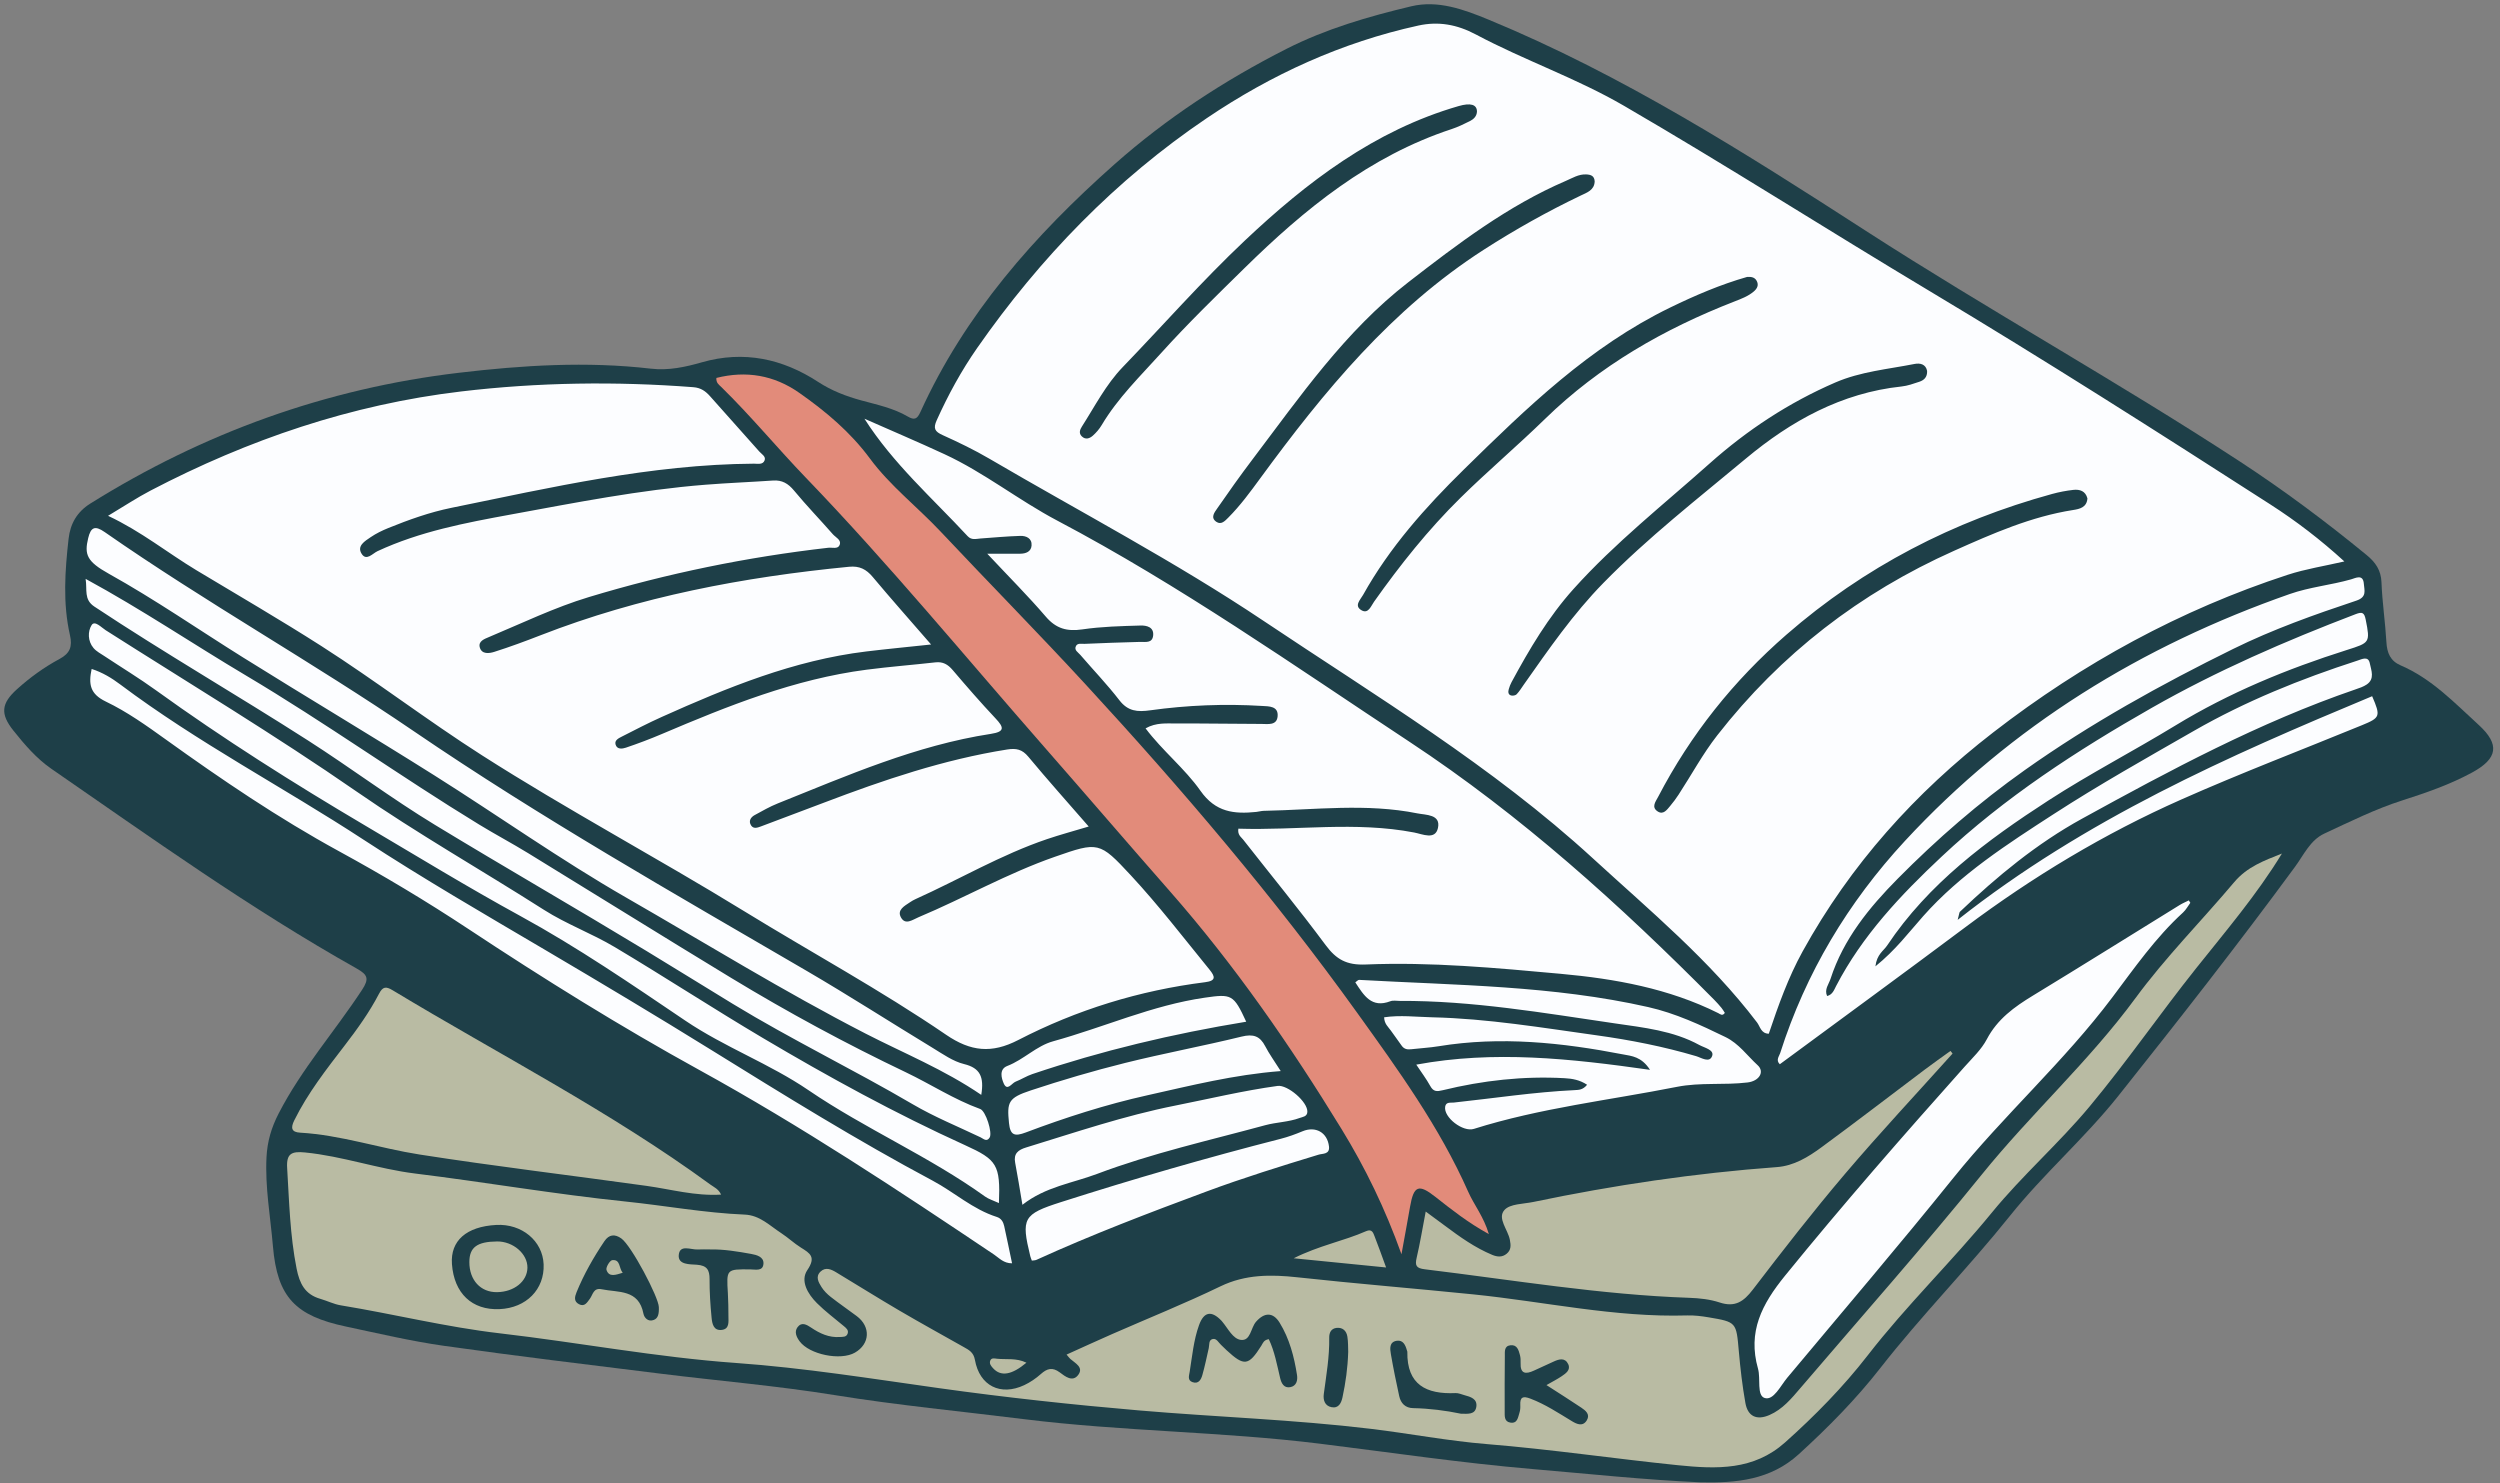
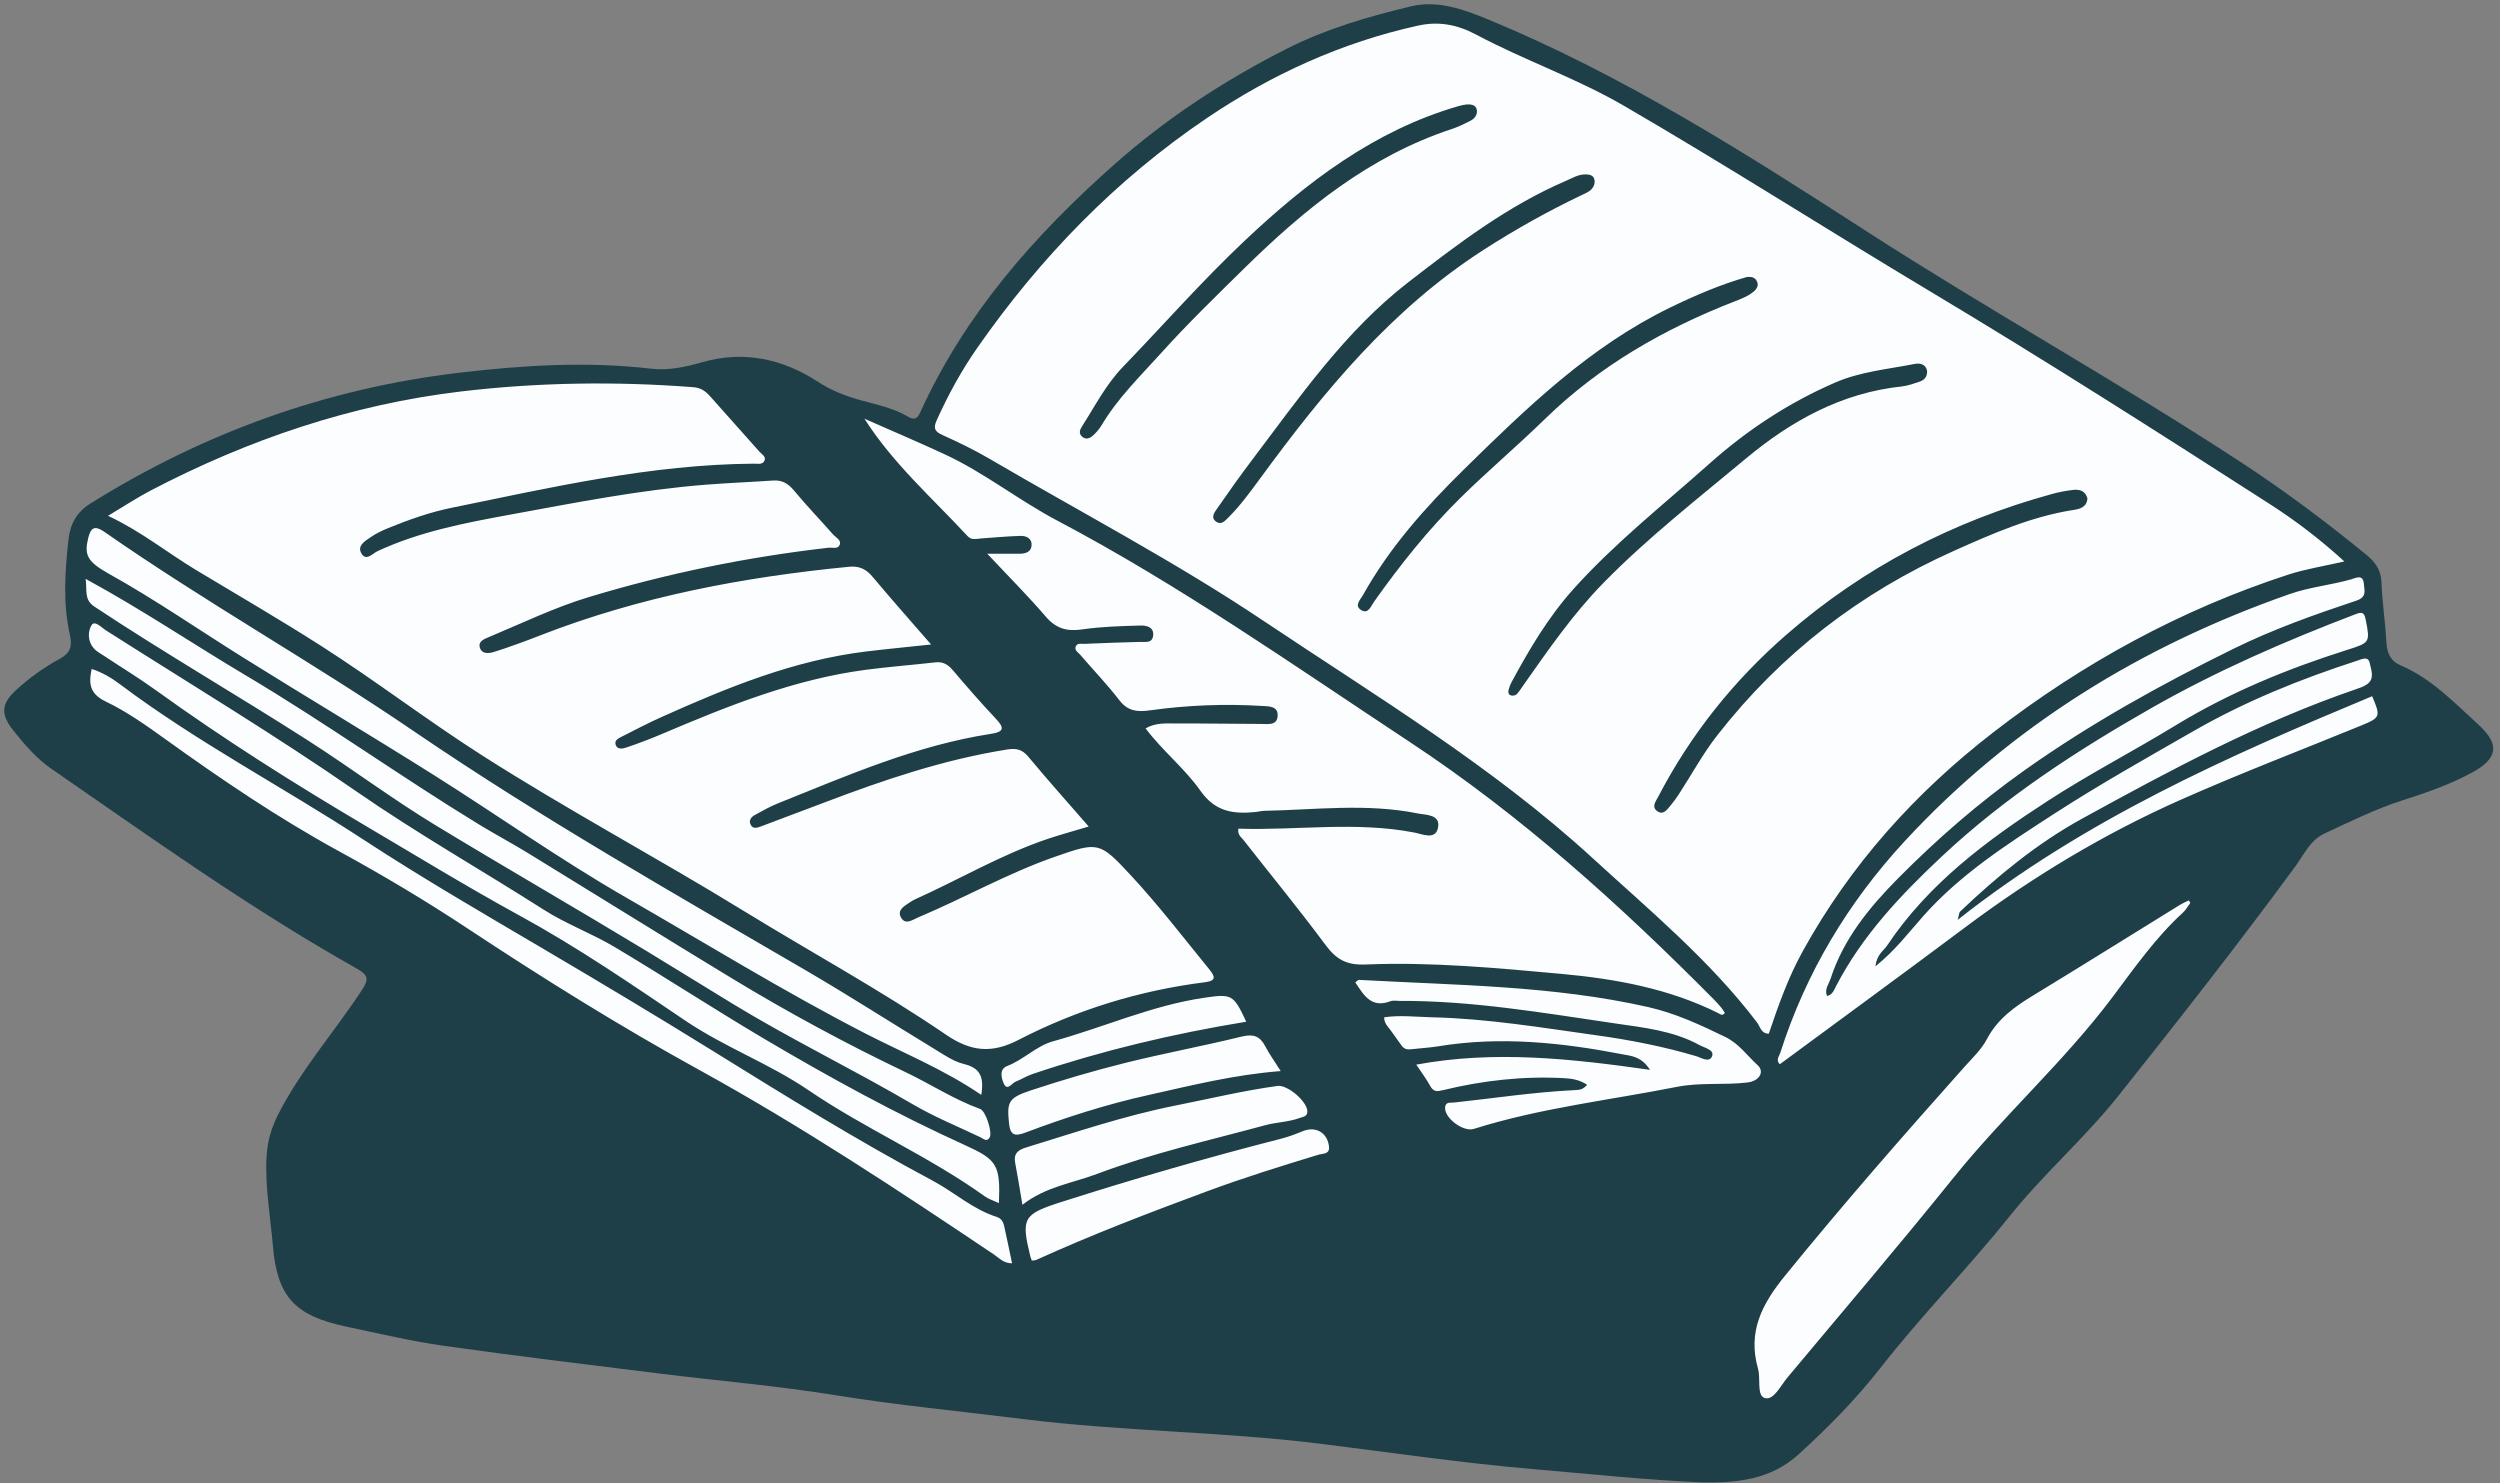
<svg xmlns="http://www.w3.org/2000/svg" fill="#000000" height="386.5" preserveAspectRatio="xMidYMid meet" version="1" viewBox="-1.1 -1.1 651.4 386.5" width="651.4" zoomAndPan="magnify">
  <rect x="-1.1" y="-1.1" width="651.4" height="386.5" fill="#808080" stroke="none" />
  <g id="change1_1">
    <path d="M643.046,200.179c-5.788,3.147-11.983,5.285-18.228,7.283c-7.034,2.25-13.625,5.542-20.291,8.636 c-3.677,1.707-5.338,5.526-7.603,8.61c-14.891,20.271-30.41,40.058-46.069,59.733c-8.756,11.001-19.486,20.316-28.24,31.26 c-10.868,13.587-23.093,25.967-33.81,39.7c-6.275,8.041-13.585,15.453-21.222,22.412c-7.361,6.708-16.235,7.522-25.495,7.326 c-14.686-0.648-29.307-2.221-43.959-3.472c-18.527-1.582-36.911-4.32-55.328-6.598c-25.651-3.173-51.511-3.204-77.093-6.394 c-16.434-2.049-32.934-3.617-49.312-6.268c-15.023-2.431-30.232-3.703-45.347-5.581c-18.817-2.338-37.647-4.593-56.42-7.251 c-8.589-1.216-17.072-3.225-25.571-5.028c-13.111-2.782-17.912-7.56-19.043-20.942c-0.65-7.693-2.071-15.351-1.674-23.175 c0.211-4.165,1.287-7.749,3.164-11.398c5.974-11.609,14.626-21.388,21.733-32.219c1.911-2.913,1.488-3.931-1.452-5.585 c-27.664-15.56-53.446-34.023-79.519-52.027c-3.845-2.655-6.959-6.289-9.875-9.944c-3.476-4.356-3.169-7.075,0.931-10.777 c3.383-3.055,7.092-5.739,11.102-7.891c2.711-1.454,3.383-3.218,2.708-6.177c-1.898-8.327-1.307-16.742-0.361-25.138 c0.445-3.946,2.221-7.018,5.669-9.173c29.488-18.428,61.473-29.98,95.982-34.068c16.597-1.966,33.327-3.021,50.053-1.078 c4.625,0.537,8.974-0.414,13.351-1.668c10.874-3.115,20.986-0.919,30.235,5.113c3.563,2.324,7.271,3.737,11.289,4.837 c4.108,1.125,8.352,2.001,12.089,4.193c1.683,0.987,2.433,0.688,3.261-1.132c11.627-25.59,29.696-46.063,50.532-64.54 c13.646-12.101,28.677-21.896,44.829-30.107c10.301-5.237,21.388-8.452,32.548-11.112c6.941-1.654,13.622,0.779,20.193,3.493 c34.935,14.428,66.653,34.603,98.217,54.983c32.036,20.685,65.413,39.172,97.341,60.025c11.561,7.55,22.582,15.768,33.236,24.518 c2.26,1.856,3.706,3.915,3.824,7.073c0.195,5.203,0.987,10.381,1.284,15.584c0.16,2.812,1.021,4.9,3.713,6.053 c8.071,3.457,14.019,9.75,20.32,15.504C650.338,192.884,649.697,196.563,643.046,200.179z" fill="#1e3f48" />
  </g>
  <g id="change2_1">
-     <path d="M185.559,97.374c7.751-1.947,15.001-0.743,21.588,3.876c6.914,4.849,13.306,10.206,18.417,17.12 c5.258,7.113,12.351,12.586,18.4,19.017c12.549,13.344,25.414,26.395,37.822,39.867c25.11,27.263,49.146,55.471,70.771,85.585 c10.642,14.82,21.424,29.698,28.884,46.557c1.541,3.482,4.053,6.501,5.394,11.066c-5.475-3.011-9.721-6.391-13.974-9.736 c-4.317-3.396-5.604-2.913-6.558,2.608c-0.671,3.88-1.398,7.751-2.235,12.373c-4.237-11.864-9.428-22.523-15.637-32.653 c-13.352-21.788-27.86-42.747-44.761-61.984c-10.939-12.45-21.724-25.035-32.647-37.499c-20.588-23.493-40.431-47.642-62.121-70.167 c-7.509-7.797-14.399-16.184-22.16-23.756C186.19,99.11,185.462,98.63,185.559,97.374z" fill="#e28b7a" />
-   </g>
+     </g>
  <g id="change3_1">
    <path d="M244.52,112.273c4.136,1.869,8.25,3.85,12.163,6.142c23.872,13.982,48.407,26.83,71.439,42.252 c29.327,19.637,59.624,37.859,85.825,61.89c14.884,13.652,30.459,26.546,42.77,42.754c0.81,1.067,1.023,2.886,3.058,2.936 c2.477-7.346,5.063-14.646,8.825-21.464c12.468-22.595,29.3-41.313,49.689-57.077c23.297-18.013,48.727-31.901,76.709-41.044 c4.635-1.515,9.519-2.265,14.748-3.475c-6.22-5.685-12.566-10.533-19.266-14.842c-29.36-18.884-58.794-37.649-88.755-55.58 c-26.629-15.936-52.781-32.66-79.616-48.266c-12.425-7.225-26.026-11.893-38.64-18.612c-4.95-2.636-9.79-3.476-15.015-2.33 c-19.958,4.379-38.283,12.755-55.108,24.123c-23.748,16.047-43.407,36.355-59.802,59.843c-4.149,5.944-7.589,12.263-10.57,18.868 C242.002,110.548,242.485,111.353,244.52,112.273z M533.596,127.606c1.8-0.494,3.656-0.847,5.51-1.06 c1.708-0.196,3.194,0.293,3.695,2.216c-0.171,2.364-2.056,2.764-3.708,3.022c-10.971,1.718-20.977,6.133-31.011,10.615 c-24.555,10.969-45.174,26.89-61.736,48.102c-3.809,4.878-6.714,10.304-10.074,15.451c-0.657,1.006-1.375,1.982-2.151,2.899 c-0.848,1.003-1.794,2.441-3.28,1.488c-1.764-1.131-0.527-2.597,0.124-3.848c8.44-16.21,19.633-30.232,33.416-42.23 C484.608,146.655,507.807,134.687,533.596,127.606z M497.736,93.735c1.521-0.302,2.961,0.081,3.292,1.817 c0.071,1.636-0.821,2.419-2.029,2.82c-1.516,0.503-3.06,1.065-4.631,1.231c-15.649,1.653-28.867,9.023-40.537,18.761 c-12.599,10.513-25.578,20.616-37.132,32.415c-7.94,8.109-14.262,17.29-20.721,26.455c-0.613,0.87-1.172,1.794-1.895,2.562 c-0.286,0.304-0.999,0.435-1.434,0.322c-0.81-0.209-0.817-0.967-0.629-1.634c0.18-0.637,0.42-1.273,0.735-1.854 c4.645-8.591,9.587-16.972,16.167-24.292c10.766-11.975,23.375-21.921,35.343-32.587c9.889-8.813,20.716-15.938,32.853-21.19 C483.723,95.703,490.812,95.11,497.736,93.735z M434.082,79.033c6.515-3.166,13.122-5.998,20.027-7.973 c1.042-0.075,1.977,0.048,2.502,0.998c0.635,1.149,0.11,2.066-0.772,2.81c-1.454,1.227-3.206,1.88-4.958,2.561 c-18.367,7.15-35.189,16.756-49.418,30.633c-7.179,7.001-14.841,13.482-22,20.53c-8.442,8.311-15.728,17.479-22.544,27.094 c-0.783,1.104-1.479,3.198-3.192,2.265c-2.141-1.165-0.367-2.784,0.34-4.051c6.918-12.388,16.242-22.837,26.302-32.715 C396.713,105.138,413.12,89.219,434.082,79.033z M412.199,44.345c1.159,0.055,2.135,0.333,2.211,1.828 c-0.089,2.291-2.023,2.906-3.673,3.697c-8.689,4.161-17.039,8.841-25.175,14.067c-24.033,15.437-41.71,36.946-58.29,59.588 c-2.611,3.566-5.214,7.123-8.343,10.262c-0.872,0.875-1.835,1.929-3.09,1.084c-1.626-1.094-0.469-2.493,0.212-3.48 c2.963-4.287,5.982-8.539,9.127-12.694c12.424-16.414,24.166-33.474,40.672-46.255c12.9-9.989,25.896-19.903,41.054-26.415 C408.613,45.294,410.226,44.252,412.199,44.345z M280.807,110.033c3.381-5.279,6.227-10.912,10.645-15.495 c10.57-10.966,20.656-22.438,31.72-32.877c16.217-15.301,33.814-28.762,55.773-35.117c3.103-0.898,4.798-0.448,4.793,1.459 c-0.074,1.217-0.874,1.961-1.835,2.446c-1.546,0.78-3.125,1.543-4.765,2.084c-21.409,7.058-38.319,20.834-54.05,36.304 c-7.334,7.212-14.718,14.368-21.623,22.029c-5.46,6.057-11.309,11.73-15.518,18.808c-0.606,1.019-1.419,1.966-2.307,2.753 c-0.819,0.726-1.912,1.123-2.881,0.157C279.943,111.769,280.274,110.865,280.807,110.033z M50.089,147.488 c-7.535-4.53-14.375-10.123-23.035-14.188c4.203-2.509,7.54-4.731,11.075-6.576c25.473-13.299,52.318-22.432,80.928-25.825 c20.108-2.385,40.291-2.661,60.497-1.112c1.979,0.152,3.206,1.059,4.382,2.381c4.268,4.795,8.545,9.581,12.807,14.381 c0.603,0.679,1.741,1.272,1.399,2.264c-0.433,1.257-1.826,0.896-2.815,0.903c-26.808,0.182-52.769,6.185-78.821,11.507 c-5.634,1.151-11.068,3.091-16.4,5.251c-1.603,0.649-3.195,1.42-4.618,2.39c-1.489,1.015-3.695,2.278-2.34,4.368 c1.235,1.906,2.835-0.125,4.138-0.73c11.037-5.122,22.86-7.367,34.699-9.537c16.832-3.084,33.631-6.407,50.725-7.764 c5.862-0.466,11.743-0.692,17.61-1.093c2.362-0.161,3.951,0.775,5.467,2.606c3.238,3.913,6.779,7.573,10.128,11.396 c0.734,0.838,2.325,1.471,1.739,2.836c-0.469,1.092-1.912,0.562-2.93,0.678c-21.171,2.414-41.966,6.678-62.358,12.842 c-8.975,2.713-17.427,6.807-26.057,10.421c-1.219,0.511-2.851,1.103-2.394,2.712c0.527,1.854,2.487,1.558,3.774,1.151 c4.071-1.289,8.085-2.778,12.066-4.328c25.879-10.076,52.854-15.162,80.376-17.845c2.715-0.265,4.477,0.638,6.169,2.659 c4.789,5.719,9.744,11.3,15.204,17.593c-6.228,0.667-11.587,1.176-16.928,1.824c-18.829,2.285-36.132,9.374-53.237,17.048 c-3.534,1.585-6.977,3.376-10.43,5.135c-0.796,0.406-1.913,0.932-1.631,2.014c0.366,1.405,1.797,1.168,2.701,0.863 c3.157-1.066,6.283-2.247,9.351-3.55c17.248-7.331,34.602-14.332,53.377-16.767c5.963-0.774,11.965-1.241,17.941-1.912 c1.943-0.218,3.237,0.544,4.476,1.998c3.641,4.273,7.324,8.519,11.172,12.604c2.189,2.325,2.495,3.465-1.202,4.033 c-19.487,2.995-37.408,10.852-55.513,18.11c-2.096,0.84-4.079,1.978-6.066,3.065c-1.045,0.572-1.627,1.576-0.911,2.683 c0.612,0.946,1.612,0.62,2.538,0.268c5.497-2.088,11.011-4.132,16.507-6.223c15.511-5.903,31.184-11.213,47.659-13.828 c2.401-0.381,3.93-0.046,5.538,1.889c5.018,6.04,10.259,11.895,15.725,18.179c-4.063,1.221-7.501,2.145-10.865,3.286 c-11.952,4.052-22.827,10.483-34.28,15.639c-0.486,0.219-0.954,0.492-1.395,0.792c-1.426,0.971-3.481,1.992-2.371,3.983 c1.152,2.066,2.995,0.598,4.552-0.056c11.95-5.024,23.26-11.47,35.548-15.758c11.322-3.951,11.619-3.959,19.741,4.781 c7.287,7.842,13.788,16.332,20.544,24.614c1.481,1.816,1.769,2.918-1.13,3.283c-17.117,2.157-33.422,7.173-48.707,15.07 c-6.916,3.573-12.366,3.015-18.795-1.376c-17.009-11.617-35.146-21.464-52.689-32.241c-22.562-13.86-45.933-26.319-68.269-40.59 c-14.224-9.088-27.594-19.343-41.776-28.423C71.979,160.416,60.979,154.037,50.089,147.488z M251.012,138.588 c-9.162-9.891-19.372-18.834-26.874-30.585c6.961,3.075,13.967,6.052,20.871,9.249c10.352,4.794,19.299,11.983,29.374,17.299 c32.008,16.887,61.559,37.703,91.7,57.584c29.21,19.267,54.964,42.544,79.496,67.299c0.658,0.664,1.278,1.37,1.876,2.089 c0.334,0.402,0.588,0.871,0.867,1.294c-0.62,0.933-1.238,0.304-1.707,0.069c-12.917-6.445-26.887-8.956-41.019-10.244 c-16.906-1.541-33.868-3.132-50.861-2.428c-4.933,0.204-7.638-1.299-10.423-5.052c-6.932-9.342-14.325-18.341-21.505-27.5 c-0.541-0.689-1.48-1.213-1.241-2.839c15.235,0.493,30.548-1.944,45.818,1c2.186,0.421,5.495,2.018,6.19-1.177 c0.781-3.586-3.137-3.363-5.355-3.81c-13.277-2.676-26.658-0.92-40.004-0.663c-0.663,0.013-1.32,0.217-1.985,0.285 c-5.749,0.59-10.603,0.102-14.535-5.502c-4.084-5.819-9.883-10.391-14.306-16.273c2.795-1.581,5.516-1.252,8.126-1.267 c7.359-0.041,14.719,0.106,22.079,0.116c1.664,0.002,3.962,0.455,4.198-1.944c0.271-2.751-2.304-2.637-4.017-2.742 c-9.766-0.602-19.525-0.208-29.204,1.139c-3.309,0.461-5.773,0.264-7.999-2.62c-3.18-4.121-6.808-7.896-10.207-11.85 c-0.56-0.652-1.68-1.223-1.099-2.305c0.43-0.8,1.435-0.514,2.205-0.544c4.809-0.192,9.618-0.402,14.428-0.507 c1.48-0.032,3.234,0.399,3.466-1.648c0.254-2.249-1.763-2.665-3.267-2.621c-5.071,0.147-10.179,0.269-15.185,1.006 c-3.965,0.583-6.822-0.173-9.508-3.308c-4.572-5.335-9.555-10.318-15.261-16.406c3.639,0,6.12,0.011,8.601-0.004 c1.476-0.009,2.82-0.547,2.943-2.119c0.148-1.892-1.383-2.57-2.939-2.523c-3.47,0.106-6.933,0.43-10.398,0.68 C253.18,139.301,252.042,139.7,251.012,138.588z M595.524,153.676c5.207-1.823,10.704-2.32,15.977-3.82 c1.16-0.33,3.134-1.464,3.322,1.162c0.122,1.698,0.871,3.442-1.957,4.385c-10.895,3.632-21.729,7.477-32.062,12.567 c-18.841,9.28-37.133,19.408-54.341,31.598c-11.948,8.464-22.876,17.96-33.099,28.292c-7.438,7.517-14.152,15.737-17.499,26.085 c-0.459,1.418-1.666,2.751-0.897,4.481c1.431-0.36,1.814-1.582,2.349-2.611c6.823-13.142,16.802-23.679,27.478-33.701 c16.479-15.469,35.266-27.666,54.784-38.787c16.978-9.674,34.87-17.44,53.115-24.406c1.708-0.652,2.245-0.437,2.618,1.442 c1.19,5.999,1.087,5.996-4.933,7.902c-15.575,4.932-30.604,11.106-44.622,19.651c-10.952,6.677-22.362,12.587-33.142,19.566 c-16.015,10.367-31.224,21.631-42.011,37.79c-0.933,1.398-2.667,2.265-3.045,5.416c5.244-4.223,8.69-8.838,12.438-13.062 c9.732-10.971,21.918-18.773,34.002-26.601c11.88-7.696,24.253-14.644,36.54-21.693c13.484-7.736,27.839-13.527,42.612-18.304 c1.235-0.399,2.838-1.286,3.236,0.733c0.359,1.818,1.356,4.016-0.813,5.489c-0.867,0.589-1.923,0.931-2.931,1.276 c-25.015,8.573-48.217,21.025-71.272,33.704c-11.74,6.457-22.094,14.99-31.8,24.246c-0.157,0.149-0.143,0.478-0.576,2.099 c33.165-26.194,70.373-42.601,107.994-58.272c2.249,5.245,2.144,5.586-2.685,7.566c-15.696,6.436-31.563,12.484-47.064,19.357 c-19.988,8.862-38.653,20.098-56.184,33.218c-16.045,12.007-32.234,23.82-48.405,35.752c-1.112-1.07-0.168-2.075,0.1-2.914 c6.648-20.87,17.693-39.258,32.488-55.254C523.068,187.943,556.982,167.168,595.524,153.676z M464.009,331.295 c15.108-18.593,30.863-36.598,46.799-54.463c2.044-2.292,4.385-4.489,5.782-7.153c2.755-5.251,7.161-8.416,12.012-11.368 c12.794-7.783,25.49-15.728,38.233-23.595c0.755-0.466,1.587-0.809,2.383-1.209c0.132,0.211,0.263,0.422,0.395,0.633 c-0.628,0.849-1.137,1.827-1.902,2.526c-7.167,6.543-12.699,14.498-18.463,22.16c-12.582,16.725-28.246,30.667-41.333,46.931 c-14.163,17.602-28.848,34.785-43.33,52.13c-1.767,2.116-3.564,5.986-5.874,5.277c-2.127-0.652-1.003-5.026-1.744-7.642 C454.246,345.914,457.937,338.767,464.009,331.295z M21.876,139.124c0.683-2.822,1.711-3.396,4.317-1.579 c26.223,18.279,54.157,33.882,80.574,51.909c33.014,22.529,67.806,42.275,102.323,62.417c11.082,6.466,21.879,13.419,32.849,20.079 c2.621,1.591,5.266,3.493,8.158,4.202c4.182,1.025,5.257,3.326,4.483,8.027c-9.77-6.649-20.192-10.852-30.149-15.971 c-21.292-10.945-41.652-23.536-62.385-35.445c-17.122-9.835-33.288-21.322-50.013-31.86c-16.497-10.395-33.264-20.364-49.794-30.696 c-11.66-7.288-22.969-15.128-35.011-21.83C21.533,145.206,20.84,143.402,21.876,139.124z M23.268,167.753 c-1.543-1.813-1.512-4.376-0.491-5.988c0.811-1.281,2.527,0.622,3.657,1.341c21.865,13.92,44.105,27.303,65.398,42.051 c15.863,10.987,32.591,20.472,48.812,30.817c5.83,3.718,12.472,6.144,18.426,9.694c12.964,7.73,25.61,15.993,38.593,23.689 c17.123,10.15,34.582,19.711,52.725,27.949c8.289,3.764,9.192,5.1,8.793,15.063c-1.483-0.684-2.673-1.021-3.617-1.701 c-14.58-10.486-31.176-17.599-46.012-27.71c-10.134-6.907-21.83-11.188-32.077-18.115c-14.052-9.499-28.078-19.116-42.976-27.262 c-13.718-7.501-27.067-15.667-40.499-23.602c-18.588-10.982-36.913-22.559-54.474-35.229c-4.333-3.126-8.915-5.907-13.372-8.864 C25.155,169.222,24.023,168.64,23.268,167.753z M412.433,281.548c-1.935-1.286-3.895-1.603-5.841-1.712 c-10.746-0.601-21.335,0.585-31.767,3.131c-1.521,0.371-2.423,0.422-3.254-1.091c-1.014-1.845-2.299-3.541-3.648-5.575 c20.261-3.75,40.112-1.596,60.902,1.358c-2.231-3.486-4.828-3.6-6.994-4.02c-15.927-3.086-31.937-4.783-48.133-2.122 c-2.367,0.389-4.779,0.498-7.164,0.782c-1.016,0.121-1.824-0.079-2.436-0.965c-0.91-1.318-1.879-2.594-2.798-3.905 c-0.675-0.964-1.704-1.734-1.75-3.461c4.152-0.621,8.326-0.095,12.505,0c14.454,0.33,28.693,2.726,42.951,4.705 c8.685,1.205,17.363,2.911,25.833,5.417c1.345,0.398,3.543,1.897,4.198-0.104c0.507-1.551-2.031-2.071-3.346-2.793 c-6.835-3.752-14.568-4.55-22.006-5.639c-18.603-2.724-37.192-5.947-56.102-5.859c-0.803,0.004-1.689-0.187-2.394,0.083 c-4.947,1.895-6.926-1.521-9.153-4.917c0.41-0.275,0.716-0.661,0.999-0.645c25.197,1.416,50.525,1.47,75.323,7.088 c7.088,1.606,13.628,4.647,20.129,7.812c3.502,1.705,5.664,4.848,8.397,7.349c1.867,1.708,0.399,4.115-2.627,4.481 c-6.109,0.74-12.319-0.065-18.403,1.14c-17.671,3.5-35.65,5.509-52.918,10.957c-2.857,0.901-7.935-3.004-7.484-5.787 c0.21-1.301,1.399-0.981,2.259-1.073c10.485-1.125,20.92-2.732,31.468-3.24C410.254,282.889,411.337,282.897,412.433,281.548z M22.78,173.2c2.851,0.917,5.245,2.385,7.445,4.037c20.133,15.119,42.483,26.771,63.504,40.518 c15.395,10.068,31.404,19.336,47.296,28.702c14.476,8.532,28.948,17.18,43.254,26.05c18.941,11.744,37.926,23.522,57.629,34.025 c5.65,3.012,10.478,7.478,16.715,9.452c1.16,0.367,1.689,1.293,1.928,2.374c0.688,3.11,1.322,6.231,2.053,9.71 c-2.209,0.009-3.358-1.382-4.69-2.276c-25.087-16.843-50.253-33.492-76.79-48.093c-20.596-11.331-40.594-23.79-60.237-36.784 c-10.917-7.222-22.198-13.959-33.687-20.233c-15.779-8.617-30.566-18.666-45.129-29.127c-4.99-3.584-10.075-7.208-15.58-9.849 C22.346,179.718,21.935,177.192,22.78,173.2z M21.209,149.73c14.728,8.01,28,16.996,41.752,25.164 c20.694,12.291,40.248,26.316,60.769,38.842c4.219,2.575,8.593,4.896,12.807,7.479c17.645,10.812,35.204,21.765,52.895,32.499 c14.744,8.946,29.914,17.15,45.478,24.574c6.511,3.106,12.577,7.099,19.398,9.575c1.447,0.525,3.229,6.175,2.456,7.431 c-0.772,1.254-1.62,0.307-2.362-0.048c-5.906-2.823-12.017-5.301-17.646-8.6c-15.452-9.055-31.596-16.85-46.904-26.169 c-7.526-4.582-15.002-9.245-22.536-13.81c-18.278-11.076-36.811-21.733-55.076-32.831c-11.301-6.867-21.894-14.825-33.043-21.974 c-18.454-11.833-37.444-22.8-55.715-34.916C20.694,155.097,21.661,152.606,21.209,149.73z M263.412,301.866 c-0.465-2.409,0.806-3.354,2.841-3.978c12.867-3.944,25.603-8.275,38.864-10.916c8.88-1.769,17.687-3.887,26.672-5.124 c2.592-0.357,7.896,4.169,7.757,6.772c-0.066,1.237-1.19,1.278-2.005,1.58c-2.899,1.075-6.047,1.087-8.977,1.884 c-14.659,3.989-29.521,7.299-43.775,12.677c-6.449,2.433-13.467,3.34-19.488,8.062C264.586,308.635,264.062,305.238,263.412,301.866 z M267.35,326.214c-2.398-9.879-1.907-10.926,7.994-14.092c18.931-6.053,38.02-11.568,57.277-16.501 c1.931-0.495,3.826-1.19,5.668-1.957c3.39-1.411,6.469,0.299,6.892,3.949c0.245,2.112-1.636,1.82-2.706,2.147 c-9.835,3-19.64,6.04-29.297,9.627c-14.905,5.536-29.75,11.183-44.223,17.777c-0.344,0.157-0.77,0.132-1.196,0.198 C267.611,326.952,267.442,326.592,267.35,326.214z M261.804,291.521c-0.544-5.452-0.249-6.541,5.681-8.505 c8.086-2.678,16.282-5.086,24.546-7.148c10.071-2.512,20.296-4.4,30.378-6.871c3.028-0.742,4.774-0.175,6.165,2.521 c1.03,1.995,2.372,3.83,4.033,6.463c-12.241,0.943-23.473,3.79-34.752,6.305c-10.8,2.407-21.35,5.796-31.705,9.698 C263.27,295.07,262.124,294.723,261.804,291.521z M260.427,281.192c-0.576-1.319-1.277-3.698,0.94-4.549 c4.28-1.645,7.569-5.221,11.936-6.426c13.222-3.649,25.832-9.392,39.547-11.366c6.947-1,7.473-0.878,10.761,6.267 c-19.152,3.14-37.655,7.542-55.732,13.647c-1.502,0.507-2.871,1.396-4.354,1.974C262.513,281.133,261.353,283.315,260.427,281.192z" fill="#fcfdff" />
  </g>
  <g id="change4_1">
-     <path d="M581.031,228.773c-8.524,10.112-17.866,19.523-25.726,30.215c-12.061,16.407-27.219,30.112-40.007,45.928 c-15.296,18.917-31.456,37.135-47.264,55.637c-2.344,2.744-4.666,5.568-8.103,7.054c-3.28,1.419-5.62,0.383-6.249-3.134 c-0.798-4.459-1.315-8.98-1.714-13.496c-0.668-7.566-0.583-7.604-7.87-8.835c-1.835-0.31-3.721-0.551-5.573-0.494 c-18.827,0.577-37.218-3.608-55.8-5.49c-15.269-1.547-30.584-2.788-45.849-4.453c-6.753-0.736-13.45-0.791-19.972,2.361 c-9.259,4.477-18.826,8.313-28.25,12.45c-3.931,1.726-7.831,3.521-11.848,5.332c0.464,0.542,0.692,0.878,0.986,1.138 c1.259,1.112,3.474,2.149,2.103,4.085c-1.481,2.091-3.452,0.469-4.873-0.588c-1.905-1.416-3.293-1.017-4.918,0.435 c-1.281,1.144-2.762,2.157-4.315,2.888c-6.194,2.913-11.658,0.195-12.863-6.571c-0.357-2.004-1.574-2.594-2.945-3.368 c-5.587-3.158-11.215-6.248-16.751-9.493c-5.536-3.245-10.973-6.657-16.471-9.967c-1.291-0.777-2.733-1.437-4.055-0.184 c-1.4,1.327-0.525,2.79,0.234,4.008c0.618,0.991,1.503,1.876,2.43,2.602c2.205,1.727,4.52,3.313,6.764,4.991 c3.694,2.762,3.466,7.25-0.463,9.513c-3.761,2.167-11.86,0.507-14.416-2.943c-0.85-1.148-1.442-2.477-0.542-3.691 c1.048-1.415,2.362-0.678,3.528,0.113c2.257,1.532,4.66,2.652,7.477,2.453c0.76-0.054,1.71,0.078,2.043-0.876 c0.325-0.931-0.384-1.454-1.004-1.975c-2.351-1.98-4.842-3.822-7.008-5.988c-2.361-2.361-4.399-5.779-2.482-8.605 c2.316-3.415,0.726-4.351-1.671-5.85c-1.805-1.128-3.375-2.629-5.163-3.79c-2.984-1.938-5.561-4.648-9.496-4.81 c-10.429-0.43-20.7-2.339-31.052-3.407c-18.351-1.893-36.52-5.043-54.817-7.296c-9.634-1.186-18.938-4.529-28.694-5.489 c-3.46-0.34-4.878,0.258-4.649,4.032c0.533,8.777,0.738,17.553,2.463,26.242c0.778,3.918,2.196,6.724,6.179,7.866 c1.796,0.515,3.518,1.397,5.341,1.696c13.832,2.269,27.432,5.666,41.422,7.29c20.545,2.384,40.879,6.254,61.591,7.73 c17.696,1.261,35.292,4.095,52.886,6.561c17.339,2.431,34.746,4.314,52.167,5.807c20.095,1.721,40.285,2.379,60.328,4.792 c10.08,1.214,20.091,3.152,30.197,3.973c16.657,1.352,33.181,3.803,49.794,5.503c10.142,1.038,19.736,1.375,27.926-5.933 c7.802-6.962,15.193-14.501,21.522-22.666c10.11-13.043,21.95-24.484,32.364-37.222c7.934-9.705,17.47-18.028,25.527-27.715 c9.677-11.633,18.257-24.089,27.675-35.916c7.728-9.705,15.823-19.169,22.378-29.922 C588.892,223.125,584.457,224.709,581.031,228.773z M129.045,340.008c-7.17,0.306-11.842-4.128-12.387-11.753 c-0.433-6.067,3.755-9.762,11.542-10.184c6.666-0.361,12.099,4.153,12.347,10.258C140.811,334.848,136.021,339.711,129.045,340.008z M169.266,342.816c-1.486,0.597-2.507-0.561-2.714-1.642c-1.224-6.394-6.548-5.445-10.894-6.346c-2.149-0.445-2.258,1.4-3.061,2.474 c-0.722,0.965-1.362,2.182-2.836,1.421c-1.383-0.714-1.131-1.898-0.636-3.111c1.92-4.701,4.42-9.083,7.247-13.287 c1.207-1.795,2.711-1.957,4.436-0.724c2.621,1.873,9.706,15.302,9.76,17.871C170.636,341.28,170.375,342.371,169.266,342.816z M194.382,329.651c-6.231-0.054-6.211-0.08-5.826,6.248c0.121,1.996,0.131,4.001,0.145,6.002c0.01,1.445,0.279,3.258-1.701,3.515 c-2.23,0.29-2.545-1.685-2.694-3.224c-0.322-3.311-0.536-6.648-0.522-9.973c0.01-2.428-0.665-3.583-3.323-3.781 c-1.781-0.133-4.924,0.05-4.708-2.509c0.242-2.879,3.156-1.355,4.974-1.465c1.063-0.064,2.133-0.012,3.199-0.012 c3.627-0.066,7.184,0.539,10.726,1.176c1.439,0.259,3.251,0.763,3.181,2.478C197.749,330.227,195.738,329.663,194.382,329.651z M335.105,360.335c-1.671,0.318-2.324-1.004-2.652-2.38c-0.823-3.45-1.445-6.962-2.958-10.125c-1.335,0.212-1.54,1.067-1.948,1.713 c-3.316,5.254-4.457,5.407-9.035,1.183c-0.492-0.453-0.945-0.949-1.443-1.394c-0.675-0.603-1.166-1.757-2.174-1.538 c-1.131,0.246-0.84,1.504-1.041,2.379c-0.538,2.34-1.008,4.7-1.666,7.007c-0.328,1.152-0.971,2.403-2.542,1.862 c-1.39-0.479-0.93-1.654-0.758-2.721c0.659-4.081,1.023-8.229,2.435-12.147c1.271-3.526,3.253-3.869,5.861-1.133 c0.092,0.097,0.17,0.207,0.255,0.31c1.453,1.745,2.704,4.398,4.759,4.668c2.588,0.34,2.573-3.123,3.973-4.719 c2.154-2.454,4.419-2.583,6.157,0.249c2.547,4.152,3.779,8.829,4.522,13.61C337.065,358.529,336.73,360.026,335.105,360.335z M348.704,362.966c-0.323,1.518-1.008,2.964-2.886,2.584c-1.738-0.352-2.199-1.868-1.991-3.43c0.65-4.871,1.495-9.718,1.414-14.661 c-0.022-1.322,0.495-2.419,1.949-2.568c1.583-0.162,2.545,0.804,2.78,2.26c0.231,1.432,0.17,2.912,0.219,3.99 C350.062,355.388,349.506,359.195,348.704,362.966z M383.579,365.403c-0.286,2.154-2.218,1.874-4.026,1.852 c-3.974-0.824-8.187-1.369-12.458-1.452c-2.015-0.039-3.205-1.253-3.614-3.128c-0.793-3.63-1.543-7.273-2.172-10.935 c-0.241-1.403-0.474-3.201,1.568-3.493c1.613-0.231,2.232,1.127,2.602,2.489c0.035,0.128,0.119,0.254,0.117,0.38 c-0.139,8.643,4.981,11.108,12.563,10.767c0.765-0.034,1.553,0.338,2.324,0.544C382.07,362.852,383.847,363.379,383.579,365.403z M412.371,368.951c-1.025,1.725-2.563,1.05-3.846,0.276c-3.537-2.134-6.969-4.423-10.876-5.905c-1.911-0.725-2.731-0.44-2.621,1.701 c0.034,0.657-0.013,1.36-0.216,1.979c-0.395,1.206-0.507,2.892-2.405,2.568c-1.602-0.273-1.438-1.759-1.446-2.905 c-0.034-4.805,0.005-9.61,0.039-14.416c0.008-1.177-0.203-2.635,1.461-2.826c1.76-0.201,2.136,1.286,2.483,2.579 c0.17,0.633,0.193,1.327,0.165,1.989c-0.125,2.945,1.358,3.024,3.502,2.023c1.691-0.789,3.4-1.54,5.089-2.332 c1.437-0.674,2.978-1.089,3.805,0.642c0.735,1.538-0.625,2.441-1.724,3.188c-1.094,0.743-2.287,1.34-3.935,2.287 c3.329,2.148,6.237,3.977,9.09,5.889C412.055,366.437,413.281,367.42,412.371,368.951z M392.311,321.942 c-0.509-2.663-3.331-5.61-1.417-7.762c1.457-1.638,4.925-1.554,7.527-2.098c20.961-4.38,42.101-7.511,63.468-9.084 c4.411-0.325,8.136-2.608,11.566-5.125c9.054-6.642,17.95-13.499,26.923-20.251c2.219-1.669,4.492-3.265,6.741-4.895 c0.18,0.23,0.361,0.461,0.541,0.691c-9.373,10.441-18.969,20.693-28.052,31.38c-8.313,9.782-16.195,19.941-24.002,30.136 c-2.398,3.131-4.644,4.658-8.649,3.335c-2.497-0.825-5.246-1.12-7.897-1.212c-23.148-0.8-45.958-4.65-68.888-7.431 c-2.244-0.272-2.632-0.94-2.149-3.001c0.879-3.755,1.5-7.57,2.36-12.045c1.946,1.435,3.507,2.575,5.056,3.732 c3.863,2.886,7.78,5.682,12.271,7.552c1.32,0.549,2.593,0.679,3.769-0.298C392.671,324.574,392.587,323.388,392.311,321.942z M75.572,290.829c3.521-7.133,8.394-13.341,13.193-19.592c3.265-4.253,6.389-8.59,8.856-13.342c1.009-1.944,1.802-2.049,3.617-0.953 c27.688,16.708,56.569,31.463,82.764,50.616c0.942,0.689,2.095,1.121,2.788,2.608c-6.755,0.415-13.047-1.383-19.444-2.276 c-19.711-2.75-39.484-5.097-59.143-8.172c-10.397-1.626-20.487-5.076-31.097-5.691C74.864,293.897,74.579,292.84,75.572,290.829z M357.083,321.099c0.971,2.459,1.843,4.957,2.979,8.053c-7.911-0.788-15.504-1.544-24.073-2.397 c6.641-3.336,13.013-4.483,18.846-7.053C356.419,319.003,356.714,320.164,357.083,321.099z M258.671,352.933 c2.453,0.267,5.015-0.266,7.675,1.032c-3.849,3.23-6.648,3.635-8.634,1.503c-0.549-0.589-1.127-1.242-0.777-2.081 C257.251,352.63,258.066,352.867,258.671,352.933z M136.328,329.222c-0.056,3.559-3.463,6.299-7.912,6.363 c-4.29,0.062-7.231-3.134-7.221-7.845c0.008-3.836,2.007-5.32,7.23-5.367C132.608,322.337,136.385,325.61,136.328,329.222z M161.154,330.534c-1.751,0.52-3.57,1.271-4.227-0.744c-0.215-0.659,0.861-2.464,1.494-2.541 C160.6,326.981,160.141,329.368,161.154,330.534z" fill="#b9bba3" />
-   </g>
+     </g>
</svg>